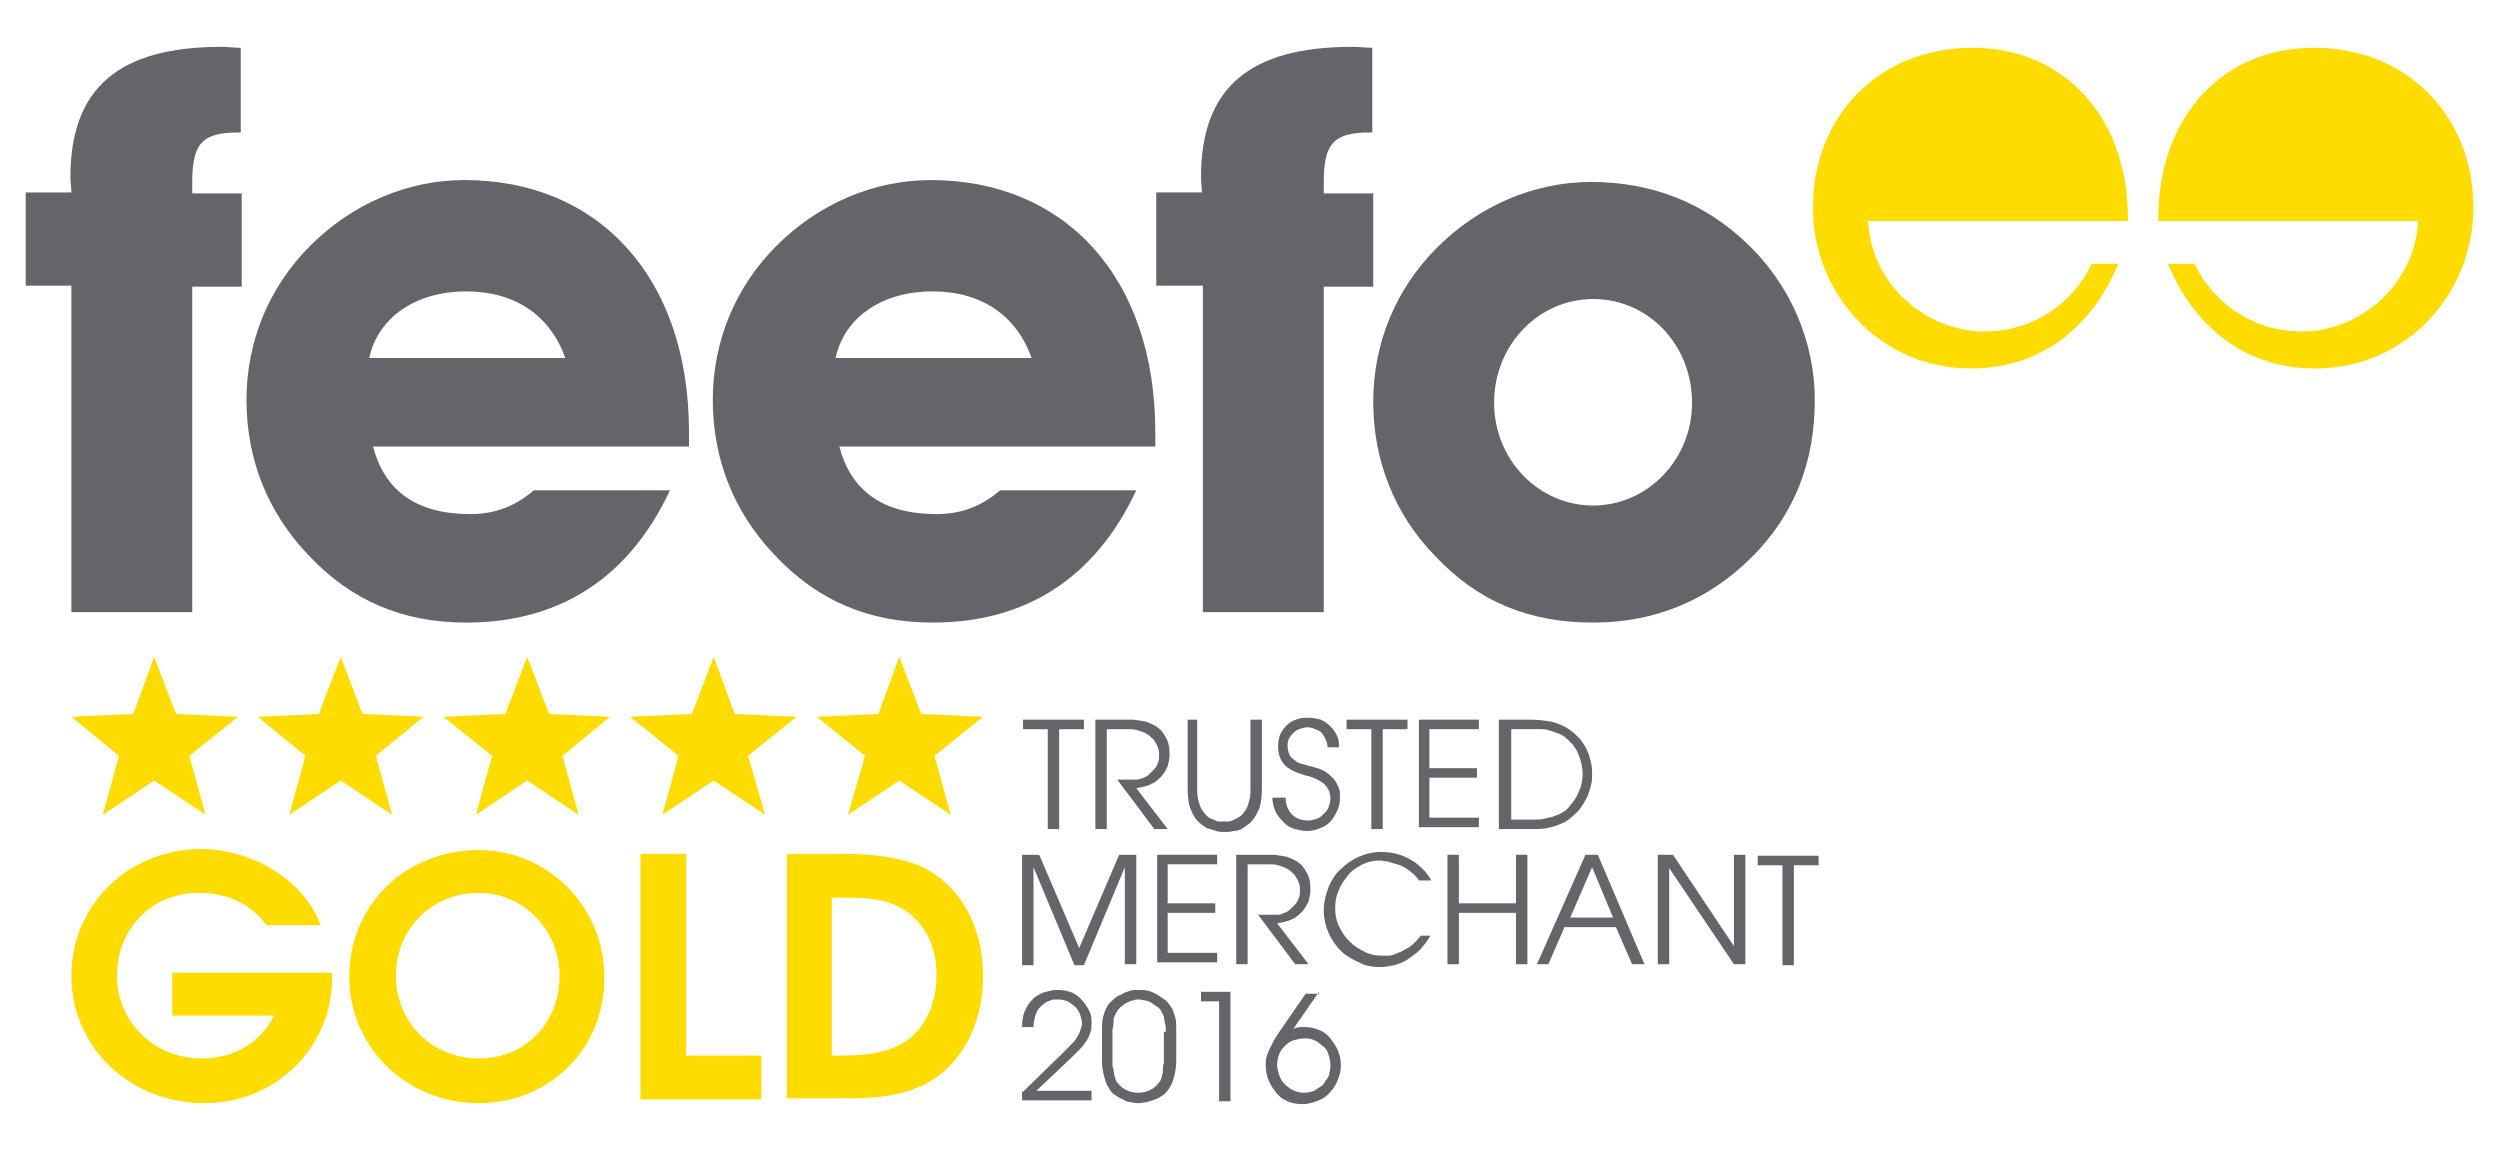
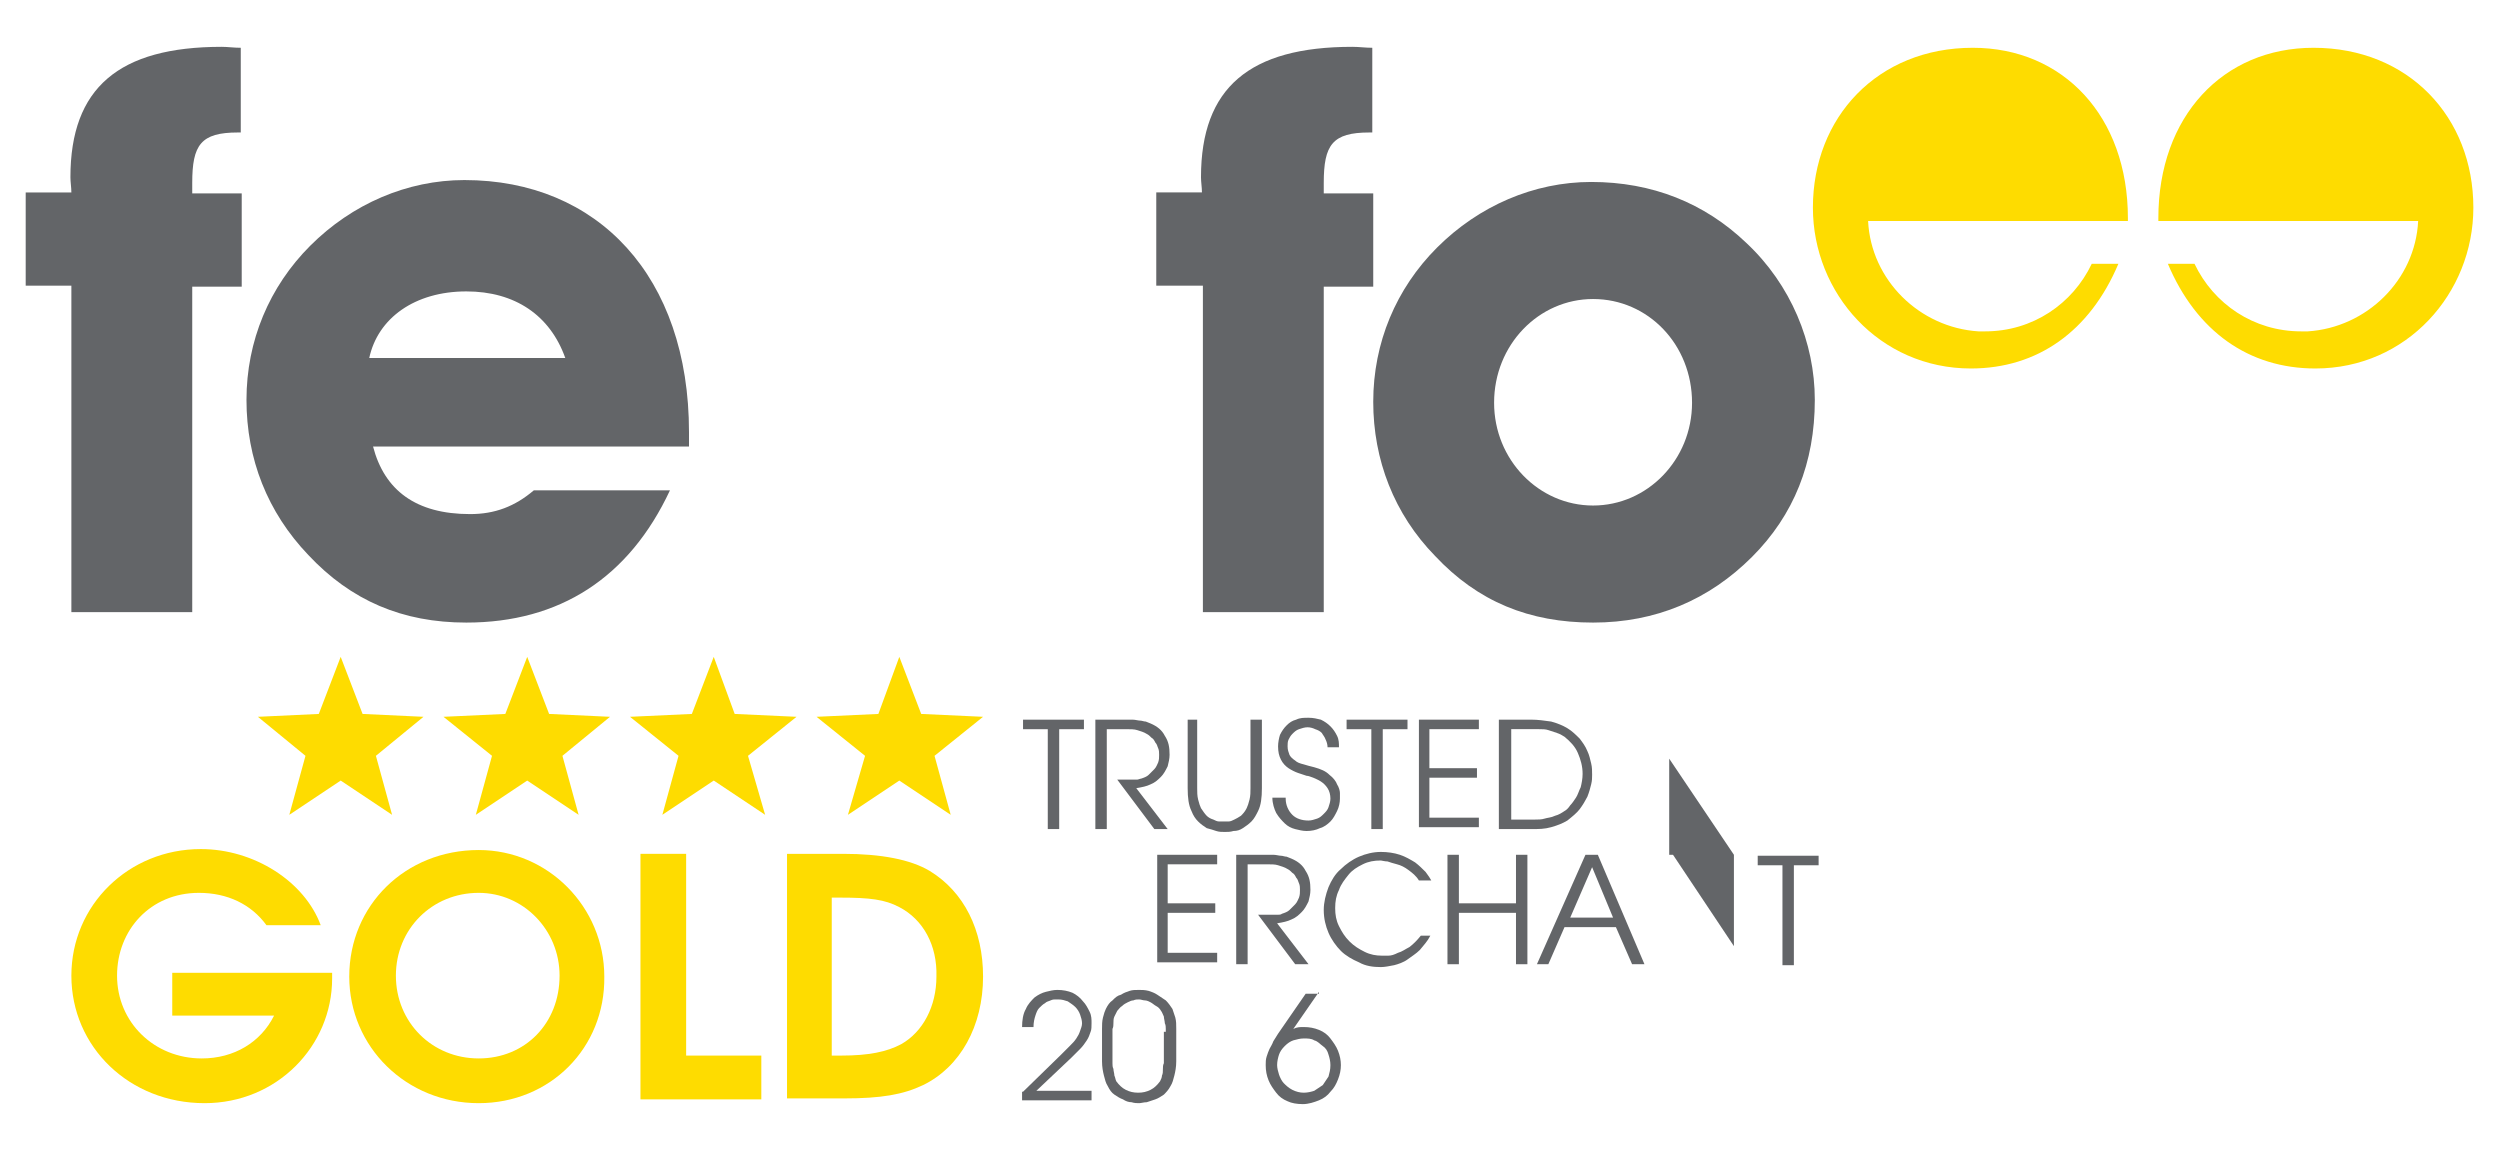
<svg xmlns="http://www.w3.org/2000/svg" xmlns:ns1="http://www.inkscape.org/namespaces/inkscape" xmlns:ns2="http://sodipodi.sourceforge.net/DTD/sodipodi-0.dtd" version="1.1" id="Layer_1" x="0px" y="0px" viewBox="0 0 262.7 115" style="enable-background:new 0 0 262.7 115;" xml:space="preserve" ns1:version="0.91 r13725" ns2:docname="Feefo_gold_2016.svg" width="250">
  <defs id="defs90" />
  <ns2:namedview pagecolor="#ffffff" bordercolor="#666666" borderopacity="1" objecttolerance="10" gridtolerance="10" guidetolerance="10" ns1:pageopacity="0" ns1:pageshadow="2" ns1:window-width="1185" ns1:window-height="700" id="namedview88" showgrid="false" ns1:zoom="1.0963075" ns1:cx="131.35001" ns1:cy="57.5" ns1:window-x="0" ns1:window-y="0" ns1:window-maximized="0" ns1:current-layer="Layer_1" />
  <style type="text/css" id="style3">
	.st0{fill:#636568;}
	.st1{fill:#FEDC00;}
</style>
  <g id="g5">
    <g id="g7">
      <path class="st0" d="M59.4,34.7H38.8c0.9-4.2,4.8-7,10.2-7C54.1,27.7,57.8,30.2,59.4,34.7 M72.4,43.9v-1.4    c0-16.4-9.6-26.5-23.6-26.5c-6,0-11.8,2.5-16.2,6.9c-4.3,4.3-6.7,10-6.7,16.2c0,6.2,2.2,11.8,6.5,16.3c4.5,4.8,9.9,7.1,16.6,7.1    c9.8,0,17.1-4.7,21.4-13.9H56.1c-2,1.7-4.1,2.5-6.7,2.5c-5.7,0-9-2.5-10.2-7.1H72.4z" id="path9" />
-       <path class="st0" d="M108.4,34.7H87.8c0.9-4.2,4.8-7,10.2-7C103.1,27.7,106.8,30.2,108.4,34.7 M121.4,43.9v-1.4    c0-16.4-9.6-26.5-23.6-26.5c-6,0-11.8,2.5-16.2,6.9c-4.3,4.3-6.7,10-6.7,16.2c0,6.2,2.2,11.8,6.5,16.3c4.5,4.8,9.9,7.1,16.6,7.1    c9.8,0,17.1-4.7,21.4-13.9h-14.3c-2,1.7-4.1,2.5-6.7,2.5c-5.7,0-9-2.5-10.2-7.1H121.4z" id="path11" />
      <path class="st0" d="M7.5,27.2v34.2h12.7V27.2h5.2v-9.8h-5.2v-1.1c0-4,0.9-5.3,4.8-5.3h0.3V2.1c-0.7,0-1.4-0.1-2-0.1    C12.5,2,7.4,6.3,7.4,15.7c0,0.5,0.1,1.1,0.1,1.6H2.7v9.8H7.5z" id="path13" />
      <path class="st0" d="M126.4,27.2v34.2h12.7V27.2h5.2v-9.8h-5.2v-1.1c0-4,0.9-5.3,4.8-5.3h0.3V2.1c-0.7,0-1.4-0.1-2.1-0.1    c-10.8,0-15.9,4.3-15.9,13.7c0,0.5,0.1,1.1,0.1,1.6h-4.8v9.8H126.4z" id="path15" />
      <path class="st0" d="M177.8,39.4c0,6-4.7,10.8-10.4,10.8c-5.7,0-10.4-4.8-10.4-10.8c0-6.1,4.7-10.9,10.4-10.9    C173.2,28.5,177.8,33.3,177.8,39.4 M190.7,39.1c0-6-2.5-12.1-7.2-16.5c-4.4-4.2-9.9-6.4-16.3-6.4c-6,0-11.8,2.5-16.2,6.9    c-4.3,4.3-6.7,10-6.7,16.2c0,6.1,2.2,11.8,6.5,16.2c4.5,4.8,9.9,7,16.6,7c6.6,0,12.2-2.4,16.7-6.9    C188.5,51.2,190.7,45.7,190.7,39.1" id="path17" />
      <path class="st1" d="M207.9,31.9c-6.2-0.4-11.3-5.4-11.6-11.6H221h2.6V20c0-10.7-6.8-17.9-16.3-17.9c-10,0-16.8,7.3-16.8,16.8    c0,9,7,16.9,16.6,16.9c7,0,12.5-3.9,15.5-11h-2.8c-2,4.2-6.2,7.1-11.2,7.1C208.4,31.9,208.2,31.9,207.9,31.9" id="path19" />
      <path class="st1" d="M242.5,31.9c6.2-0.4,11.3-5.4,11.6-11.6h-24.7h-2.6V20c0-10.7,6.8-17.9,16.3-17.9c10,0,16.8,7.3,16.8,16.8    c0,9-7,16.9-16.6,16.9c-7,0-12.5-3.9-15.5-11h2.8c2,4.2,6.2,7.1,11.2,7.1C242.1,31.9,242.3,31.9,242.5,31.9" id="path21" />
    </g>
    <g id="g23">
-       <polygon class="st1" points="18.5,72.1 16.2,66.1 14,72.1 7.5,72.4 12.5,76.5 10.8,82.7 16.2,79.1 21.6,82.7 19.9,76.5 25,72.4       " id="polygon25" />
      <polygon class="st1" points="38.1,72.1 35.8,66.1 33.5,72.1 27.1,72.4 32.1,76.5 30.4,82.7 35.8,79.1 41.2,82.7 39.5,76.5     44.5,72.4   " id="polygon27" />
      <polygon class="st1" points="57.7,72.1 55.4,66.1 53.1,72.1 46.6,72.4 51.7,76.5 50,82.7 55.4,79.1 60.8,82.7 59.1,76.5     64.1,72.4   " id="polygon29" />
      <polygon class="st1" points="77.2,72.1 75,66.1 72.7,72.1 66.2,72.4 71.3,76.5 69.6,82.7 75,79.1 80.4,82.7 78.6,76.5 83.7,72.4       " id="polygon31" />
      <polygon class="st1" points="103.3,72.4 96.8,72.1 94.5,66.1 92.3,72.1 85.8,72.4 90.9,76.5 89.1,82.7 94.5,79.1 99.9,82.7     98.2,76.5   " id="polygon33" />
    </g>
    <g id="gold_1_">
      <path class="st1" d="M21.5,113c-7.9,0-14-5.9-14-13.4c0-7.4,6-13.3,13.6-13.3c5.6,0,10.9,3.4,12.6,8H28c-1.6-2.2-4.1-3.4-7.1-3.4    c-5.1,0-8.6,3.9-8.6,8.7c0,4.9,3.9,8.7,8.9,8.7c3.4,0,6.2-1.7,7.6-4.5H18.1v-4.5h16.8v0.6C34.9,107,29.1,113,21.5,113z" id="path36" />
      <path class="st1" d="M50.3,113c-7.6,0-13.6-5.9-13.6-13.3c0-7.5,5.9-13.3,13.6-13.3c7.3,0,13.2,6,13.2,13.3    C63.6,107.2,57.8,113,50.3,113z M50.3,90.9c-4.9,0-8.7,3.8-8.7,8.7c0,4.9,3.8,8.7,8.7,8.7c4.9,0,8.5-3.7,8.5-8.7    C58.8,94.8,55,90.9,50.3,90.9z" id="path38" />
      <path class="st1" d="M67.3,112.5V86.8h4.8V108H80v4.6H67.3z" id="path40" />
      <path class="st1" d="M97,111.1c-2.1,1-4.4,1.4-8.3,1.4h-6V86.8h5.9c4,0,7.1,0.6,9.1,1.8c3.6,2.2,5.6,6.2,5.6,11.1    C103.3,104.9,100.9,109.2,97,111.1z M94.5,92.4c-1.5-0.8-3.1-1-6.2-1h-0.9V108h1c2.9,0,4.8-0.4,6.3-1.2c2.3-1.3,3.7-4,3.7-7.1    C98.5,96.4,97,93.7,94.5,92.4z" id="path42" />
    </g>
    <g id="g44">
      <path class="st0" d="M110.1,73.7h-2.6v-1h6.4v1h-2.6v10.5h-1.2V73.7z" id="path46" />
      <path class="st0" d="M115.1,72.7h2.9c0.4,0,0.7,0,1,0c0.3,0,0.6,0.1,0.8,0.1c0.2,0,0.4,0.1,0.6,0.1c0.2,0.1,0.3,0.1,0.5,0.2    c0.7,0.3,1.2,0.7,1.5,1.3c0.4,0.6,0.5,1.2,0.5,2c0,0.4-0.1,0.8-0.2,1.2c-0.2,0.4-0.4,0.8-0.7,1.1c-0.3,0.3-0.6,0.6-1.1,0.8    c-0.4,0.2-0.9,0.3-1.5,0.4l3.3,4.3h-1.4l-3.9-5.2c0.4,0,0.7,0,0.9,0c0.3,0,0.5,0,0.7,0c0.2,0,0.4,0,0.5,0c0.1,0,0.3-0.1,0.4-0.1    c0.3-0.1,0.6-0.2,0.8-0.4c0.2-0.2,0.4-0.4,0.6-0.6c0.2-0.2,0.3-0.5,0.4-0.7c0.1-0.3,0.1-0.5,0.1-0.8c0-0.2,0-0.5-0.1-0.7    c-0.1-0.2-0.1-0.4-0.3-0.6c-0.1-0.2-0.2-0.4-0.4-0.5c-0.2-0.2-0.3-0.3-0.5-0.4c-0.3-0.2-0.7-0.3-1-0.4c-0.3-0.1-0.7-0.1-1.2-0.1    h-2v10.5h-1.2V72.7z" id="path48" />
      <path class="st0" d="M125.8,72.7v7.2c0,0.4,0,0.8,0.1,1.2c0.1,0.4,0.2,0.7,0.3,0.9c0.2,0.3,0.4,0.6,0.6,0.8    c0.2,0.2,0.4,0.3,0.7,0.4c0.2,0.1,0.4,0.2,0.6,0.2c0.2,0,0.4,0,0.5,0c0.1,0,0.3,0,0.5,0c0.2,0,0.4-0.1,0.6-0.2s0.4-0.2,0.7-0.4    c0.2-0.2,0.4-0.4,0.6-0.8c0.1-0.2,0.2-0.5,0.3-0.9c0.1-0.4,0.1-0.8,0.1-1.2v-7.2h1.2v7.2c0,1-0.1,1.8-0.4,2.4    c-0.2,0.4-0.4,0.8-0.7,1.1c-0.3,0.3-0.6,0.5-0.9,0.7c-0.3,0.2-0.6,0.3-1,0.3c-0.3,0.1-0.6,0.1-0.9,0.1c-0.3,0-0.6,0-0.9-0.1    c-0.3-0.1-0.6-0.2-1-0.3c-0.3-0.2-0.6-0.4-0.9-0.7c-0.3-0.3-0.5-0.6-0.7-1.1c-0.3-0.6-0.4-1.4-0.4-2.4v-7.2H125.8z" id="path50" />
      <path class="st0" d="M135.1,81c0,0.7,0.3,1.3,0.7,1.7c0.4,0.4,1,0.6,1.7,0.6c0.3,0,0.6-0.1,0.9-0.2c0.3-0.1,0.5-0.3,0.7-0.5    c0.2-0.2,0.4-0.4,0.5-0.7c0.1-0.3,0.2-0.6,0.2-0.9c0-0.4-0.1-0.8-0.3-1.1c-0.2-0.3-0.4-0.5-0.7-0.7c-0.3-0.2-0.6-0.3-0.8-0.4    c-0.3-0.1-0.5-0.2-0.7-0.2c-0.3-0.1-0.6-0.2-0.9-0.3c-0.3-0.1-0.7-0.3-1-0.5c-0.3-0.2-0.6-0.5-0.8-0.9c-0.2-0.4-0.3-0.8-0.3-1.4    c0-0.4,0.1-0.9,0.2-1.2c0.2-0.4,0.4-0.7,0.7-1c0.3-0.3,0.6-0.5,1-0.6c0.4-0.2,0.8-0.2,1.3-0.2c0.5,0,0.9,0.1,1.3,0.2    c0.4,0.2,0.7,0.4,1,0.7c0.3,0.3,0.5,0.6,0.7,1c0.2,0.4,0.2,0.8,0.2,1.2h-1.2c0-0.3-0.1-0.6-0.2-0.8c-0.1-0.3-0.3-0.5-0.4-0.7    c-0.2-0.2-0.4-0.3-0.7-0.4c-0.2-0.1-0.5-0.2-0.8-0.2c-0.3,0-0.6,0.1-0.9,0.2c-0.3,0.1-0.5,0.3-0.7,0.5c-0.2,0.2-0.3,0.4-0.4,0.6    c-0.1,0.2-0.1,0.5-0.1,0.7c0,0.4,0.1,0.6,0.2,0.9c0.1,0.2,0.3,0.4,0.6,0.6c0.2,0.2,0.5,0.3,0.9,0.4c0.3,0.1,0.7,0.2,1.1,0.3    c0.7,0.2,1.2,0.4,1.6,0.8c0.4,0.3,0.7,0.7,0.8,1c0.2,0.3,0.3,0.7,0.3,0.9c0,0.3,0,0.5,0,0.6v0c0,0.4-0.1,0.9-0.3,1.3    c-0.2,0.4-0.4,0.8-0.7,1.1c-0.3,0.3-0.7,0.6-1.1,0.7c-0.4,0.2-0.9,0.3-1.4,0.3c-0.4,0-0.8-0.1-1.2-0.2c-0.4-0.1-0.8-0.3-1.1-0.6    c-0.3-0.3-0.6-0.6-0.9-1.1c-0.2-0.4-0.4-1-0.4-1.6H135.1z" id="path52" />
      <path class="st0" d="M144.1,73.7h-2.6v-1h6.4v1h-2.6v10.5h-1.2V73.7z" id="path54" />
      <path class="st0" d="M149.1,72.7h6.3v1h-5.2v4.1h5v1h-5v4.2h5.2v1h-6.3V72.7z" id="path56" />
      <path class="st0" d="M157.5,72.7h3.4c0.7,0,1.4,0.1,2.1,0.2c0.7,0.2,1.2,0.4,1.7,0.7c0.5,0.3,0.9,0.7,1.3,1.1    c0.3,0.4,0.6,0.8,0.8,1.3c0.2,0.4,0.3,0.9,0.4,1.3c0.1,0.4,0.1,0.8,0.1,1.2c0,0.3,0,0.6-0.1,1c-0.1,0.4-0.2,0.8-0.4,1.3    c-0.2,0.4-0.5,0.9-0.8,1.3c-0.3,0.4-0.8,0.8-1.3,1.2c-0.5,0.3-1,0.5-1.7,0.7c-0.7,0.2-1.3,0.2-2.1,0.2h-3.4V72.7z M158.7,83.2h1.7    c0.3,0,0.6,0,0.9,0c0.3,0,0.7,0,1-0.1c0.3-0.1,0.7-0.1,1.1-0.3c0.4-0.1,0.7-0.3,1-0.5c0.2-0.1,0.4-0.3,0.6-0.6    c0.2-0.2,0.4-0.5,0.6-0.8c0.2-0.3,0.3-0.7,0.5-1.1c0.1-0.4,0.2-0.9,0.2-1.4c0-0.8-0.2-1.5-0.5-2.2s-0.8-1.2-1.4-1.7    c-0.3-0.2-0.5-0.3-0.8-0.4c-0.3-0.1-0.6-0.2-0.9-0.3c-0.3-0.1-0.6-0.1-1-0.1c-0.4,0-0.7,0-1.2,0h-1.7V83.2z" id="path58" />
    </g>
    <g id="g60">
-       <path class="st0" d="M107.4,86.9h1.8l4.2,9.8l4.2-9.8h1.8v11.5h-1.2V88.2h0l-4.3,10.3h-1l-4.3-10.3h0v10.3h-1.2V86.9z" id="path62" />
      <path class="st0" d="M121.6,86.9h6.3v1h-5.2v4.1h5v1h-5v4.2h5.2v1h-6.3V86.9z" id="path64" />
      <path class="st0" d="M129.9,86.9h2.9c0.4,0,0.7,0,1,0c0.3,0,0.6,0.1,0.8,0.1s0.4,0.1,0.6,0.1c0.2,0.1,0.3,0.1,0.5,0.2    c0.7,0.3,1.2,0.7,1.5,1.3c0.4,0.6,0.5,1.2,0.5,2c0,0.4-0.1,0.8-0.2,1.2c-0.2,0.4-0.4,0.8-0.7,1.1c-0.3,0.3-0.6,0.6-1.1,0.8    c-0.4,0.2-0.9,0.3-1.5,0.4l3.3,4.3h-1.4l-3.9-5.2c0.4,0,0.7,0,0.9,0c0.3,0,0.5,0,0.7,0c0.2,0,0.4,0,0.5,0c0.1,0,0.3,0,0.4-0.1    c0.3-0.1,0.6-0.2,0.8-0.4c0.2-0.2,0.4-0.4,0.6-0.6c0.2-0.2,0.3-0.5,0.4-0.7c0.1-0.3,0.1-0.5,0.1-0.8c0-0.2,0-0.5-0.1-0.7    c-0.1-0.2-0.1-0.4-0.3-0.6c-0.1-0.2-0.2-0.4-0.4-0.5c-0.2-0.2-0.3-0.3-0.5-0.4c-0.3-0.2-0.7-0.3-1-0.4c-0.3-0.1-0.7-0.1-1.2-0.1    h-2v10.5h-1.2V86.9z" id="path66" />
      <path class="st0" d="M150.3,95.4c-0.3,0.6-0.7,1-1.1,1.5c-0.4,0.4-0.9,0.7-1.3,1s-1,0.5-1.4,0.6c-0.5,0.1-1,0.2-1.4,0.2    c-0.8,0-1.6-0.1-2.3-0.5c-0.7-0.3-1.4-0.7-1.9-1.2c-0.5-0.5-1-1.2-1.3-1.9s-0.5-1.5-0.5-2.4c0-0.8,0.2-1.6,0.5-2.4    c0.3-0.7,0.7-1.4,1.3-1.9c0.5-0.5,1.2-1,1.9-1.3c0.7-0.3,1.5-0.5,2.3-0.5c0.7,0,1.4,0.1,2,0.3c0.6,0.2,1.1,0.5,1.6,0.8    c0.4,0.3,0.8,0.7,1.1,1c0.3,0.4,0.5,0.7,0.6,0.9h-1.3c-0.3-0.5-0.7-0.8-1.1-1.1c-0.4-0.3-0.8-0.5-1.2-0.6c-0.4-0.1-0.7-0.2-1-0.3    c-0.3,0-0.6-0.1-0.7-0.1c-0.7,0-1.3,0.1-1.9,0.4c-0.6,0.3-1.1,0.6-1.5,1.1c-0.4,0.5-0.8,1-1,1.6c-0.3,0.6-0.4,1.2-0.4,1.9    c0,0.7,0.1,1.3,0.4,1.9c0.3,0.6,0.6,1.1,1.1,1.6s1,0.8,1.6,1.1c0.6,0.3,1.2,0.4,1.8,0.4c0.1,0,0.4,0,0.7,0c0.3,0,0.6-0.1,1-0.3    c0.4-0.1,0.8-0.4,1.2-0.6c0.4-0.3,0.8-0.7,1.2-1.2H150.3z" id="path68" />
      <path class="st0" d="M152.1,86.9h1.2V92h6v-5.1h1.2v11.5h-1.2v-5.4h-6v5.4h-1.2V86.9z" id="path70" />
      <path class="st0" d="M166.6,86.9h1.3l4.9,11.5h-1.3l-1.7-3.9h-5.4l-1.7,3.9h-1.2L166.6,86.9z M165,93.5h4.5l-2.2-5.3L165,93.5z" id="path72" />
-       <path class="st0" d="M174.2,86.9h1.6l6.4,9.6h0v-9.6h1.2v11.5h-1.2l-6.8-10.1h0v10.1h-1.2V86.9z" id="path74" />
+       <path class="st0" d="M174.2,86.9h1.6l6.4,9.6h0v-9.6h1.2h-1.2l-6.8-10.1h0v10.1h-1.2V86.9z" id="path74" />
      <path class="st0" d="M187.3,88h-2.6v-1h6.4v1h-2.6v10.5h-1.2V88z" id="path76" />
    </g>
    <g id="g78">
      <path class="st0" d="M107.5,111.8l4-3.9c0.3-0.3,0.6-0.6,0.9-0.9c0.3-0.3,0.5-0.5,0.7-0.8c0.2-0.3,0.3-0.5,0.4-0.8    c0.1-0.3,0.2-0.5,0.2-0.8c0-0.3-0.1-0.6-0.2-0.9c-0.1-0.3-0.3-0.6-0.5-0.8c-0.2-0.2-0.5-0.4-0.8-0.6c-0.3-0.1-0.6-0.2-1-0.2    c0,0-0.1,0-0.3,0c-0.1,0-0.3,0-0.5,0.1c-0.2,0.1-0.4,0.1-0.6,0.3c-0.2,0.1-0.4,0.3-0.6,0.5c-0.2,0.2-0.3,0.5-0.4,0.8    c-0.1,0.3-0.2,0.7-0.2,1.2h-1.2v0c0-0.7,0.1-1.4,0.4-1.9c0.2-0.5,0.6-0.9,0.9-1.2c0.4-0.3,0.8-0.5,1.2-0.6    c0.4-0.1,0.8-0.2,1.2-0.2c0.6,0,1.1,0.1,1.6,0.3c0.4,0.2,0.8,0.5,1.1,0.9c0.3,0.3,0.5,0.7,0.7,1.1c0.2,0.4,0.2,0.8,0.2,1.2    c0,0.3,0,0.7-0.1,0.9c-0.1,0.3-0.2,0.6-0.4,0.9c-0.2,0.3-0.4,0.6-0.7,0.9c-0.3,0.3-0.6,0.6-0.9,0.9l-3.7,3.5h5.8v1h-7.3V111.8z" id="path80" />
      <path class="st0" d="M123.6,108.6c0,0.6-0.1,1.1-0.2,1.5c-0.1,0.4-0.2,0.8-0.4,1.1c-0.2,0.4-0.5,0.7-0.7,0.9    c-0.3,0.2-0.6,0.4-0.9,0.5c-0.3,0.1-0.6,0.2-0.9,0.3c-0.3,0-0.6,0.1-0.8,0.1c-0.2,0-0.5,0-0.8-0.1c-0.3,0-0.6-0.1-0.9-0.3    c-0.3-0.1-0.6-0.3-0.9-0.5c-0.3-0.2-0.5-0.5-0.7-0.9c-0.2-0.3-0.3-0.7-0.4-1.1c-0.1-0.4-0.2-0.9-0.2-1.5v-3.4c0-0.4,0-0.8,0.1-1.2    c0.1-0.4,0.2-0.7,0.3-0.9c0.2-0.4,0.4-0.7,0.7-0.9c0.3-0.3,0.5-0.5,0.9-0.6c0.3-0.2,0.6-0.3,0.9-0.4c0.3-0.1,0.6-0.1,1-0.1    c0.3,0,0.6,0,1,0.1c0.3,0.1,0.6,0.2,0.9,0.4c0.3,0.2,0.6,0.4,0.9,0.6c0.3,0.3,0.5,0.6,0.7,0.9c0.1,0.3,0.2,0.6,0.3,0.9    c0.1,0.4,0.1,0.7,0.1,1.2V108.6z M122.5,105.5c0,0,0-0.1,0-0.3c0-0.2,0-0.4-0.1-0.6c0-0.2-0.1-0.5-0.1-0.7    c-0.1-0.2-0.2-0.5-0.3-0.6c-0.1-0.2-0.3-0.4-0.5-0.5c-0.2-0.1-0.4-0.3-0.6-0.4c-0.2-0.1-0.4-0.2-0.6-0.2c-0.2,0-0.4-0.1-0.6-0.1    c-0.2,0-0.4,0-0.6,0.1c-0.2,0-0.4,0.1-0.6,0.2c-0.2,0.1-0.4,0.2-0.6,0.4c-0.2,0.1-0.3,0.3-0.5,0.5c-0.1,0.2-0.2,0.4-0.3,0.6    c-0.1,0.2-0.1,0.5-0.1,0.7c0,0.2,0,0.4-0.1,0.6c0,0.2,0,0.3,0,0.3v2.9c0,0.1,0,0.2,0,0.4c0,0.2,0,0.4,0.1,0.6    c0,0.2,0.1,0.5,0.1,0.7c0.1,0.2,0.1,0.4,0.2,0.6c0.3,0.4,0.6,0.7,1,0.9c0.4,0.2,0.8,0.3,1.3,0.3c0.5,0,0.9-0.1,1.3-0.3    c0.4-0.2,0.7-0.5,1-0.9c0.1-0.2,0.2-0.4,0.2-0.6c0.1-0.2,0.1-0.4,0.1-0.7c0-0.2,0-0.4,0.1-0.6c0-0.2,0-0.3,0-0.4V105.5z" id="path82" />
-       <path class="st0" d="M128.2,102.3h-2v-1h3.1v11.5h-1.2V102.3z" id="path84" />
      <path class="st0" d="M138.6,101.3l-2.7,3.9l0,0c0.4-0.2,0.7-0.2,1.1-0.2c0.6,0,1.1,0.1,1.6,0.3c0.5,0.2,0.9,0.5,1.2,0.9    c0.3,0.4,0.6,0.8,0.8,1.3c0.2,0.5,0.3,1,0.3,1.5c0,0.5-0.1,1-0.3,1.5c-0.2,0.5-0.4,0.9-0.8,1.3c-0.3,0.4-0.7,0.7-1.2,0.9    c-0.5,0.2-1.1,0.4-1.7,0.4c-0.6,0-1.2-0.1-1.6-0.3c-0.5-0.2-0.9-0.5-1.2-0.9c-0.3-0.4-0.6-0.8-0.8-1.3c-0.2-0.5-0.3-1-0.3-1.6    c0-0.3,0-0.6,0.1-0.9c0.1-0.3,0.2-0.6,0.3-0.8s0.3-0.5,0.4-0.8c0.2-0.3,0.3-0.5,0.5-0.8l2.9-4.2H138.6z M134.2,109    c0,0.3,0.1,0.7,0.2,1c0.1,0.3,0.3,0.7,0.5,0.9s0.5,0.5,0.9,0.7c0.4,0.2,0.8,0.3,1.2,0.3c0.4,0,0.8-0.1,1.1-0.2    c0.3-0.2,0.6-0.4,0.9-0.6c0.2-0.3,0.4-0.6,0.6-0.9c0.1-0.4,0.2-0.7,0.2-1.2c0-0.4-0.1-0.8-0.2-1.1c-0.1-0.4-0.3-0.7-0.6-0.9    s-0.5-0.5-0.9-0.6c-0.3-0.2-0.7-0.2-1.1-0.2c-0.4,0-0.7,0.1-1.1,0.2c-0.3,0.1-0.6,0.3-0.9,0.6c-0.3,0.3-0.5,0.6-0.6,0.9    C134.3,108.2,134.2,108.6,134.2,109z" id="path86" />
    </g>
  </g>
</svg>